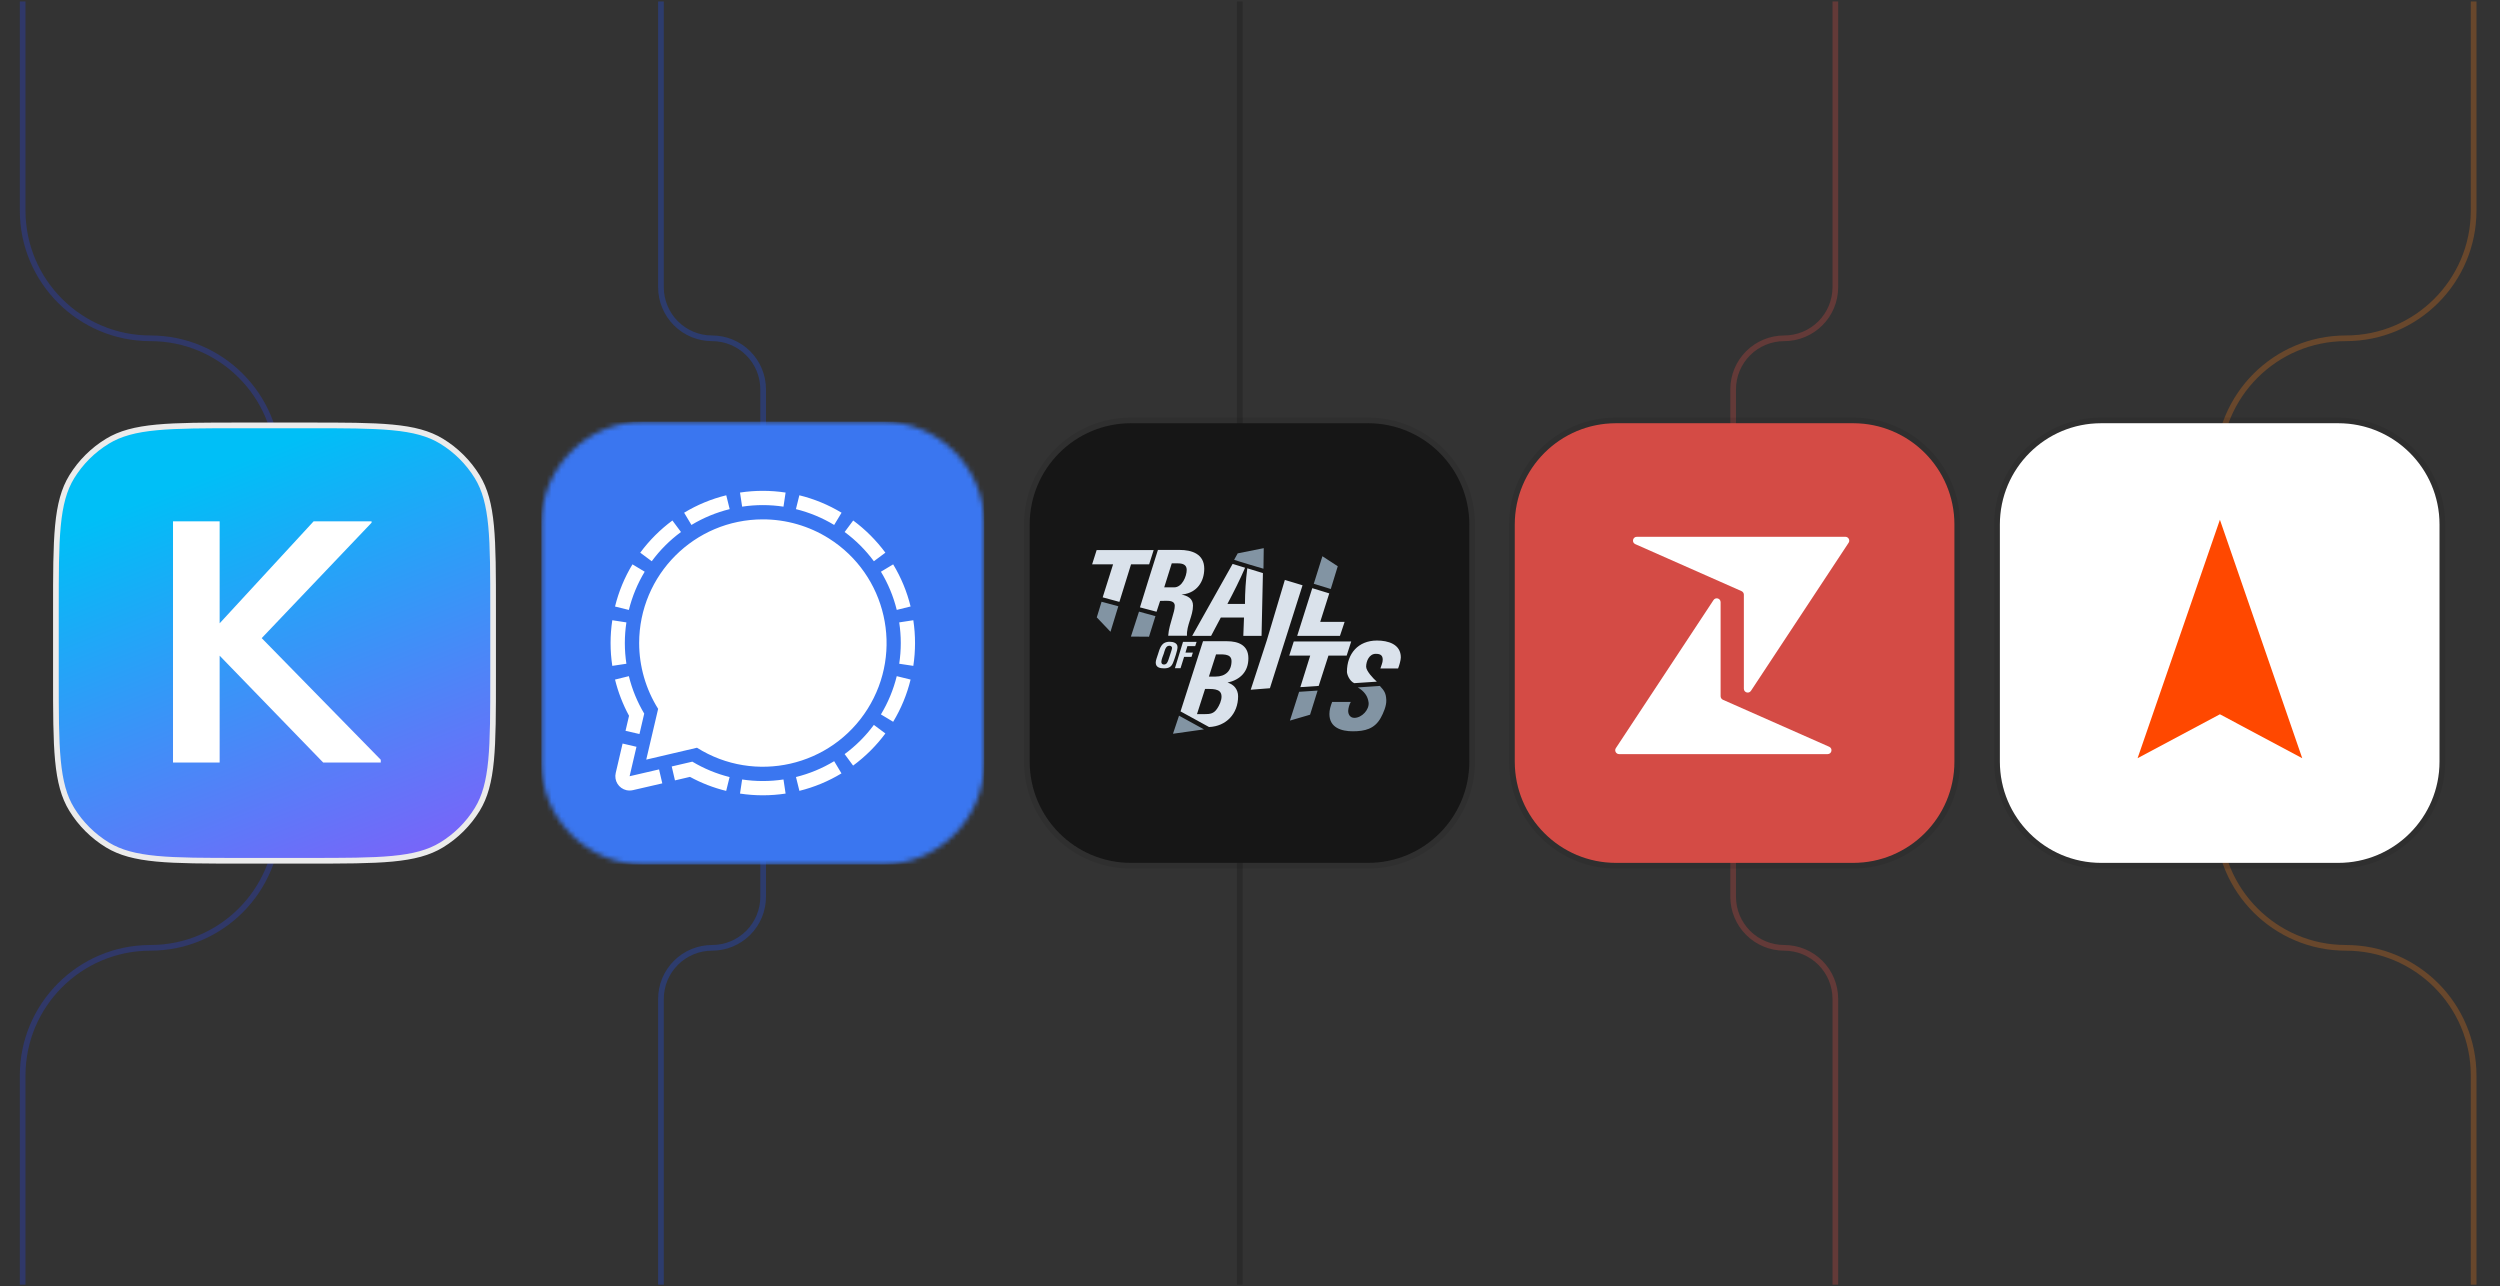
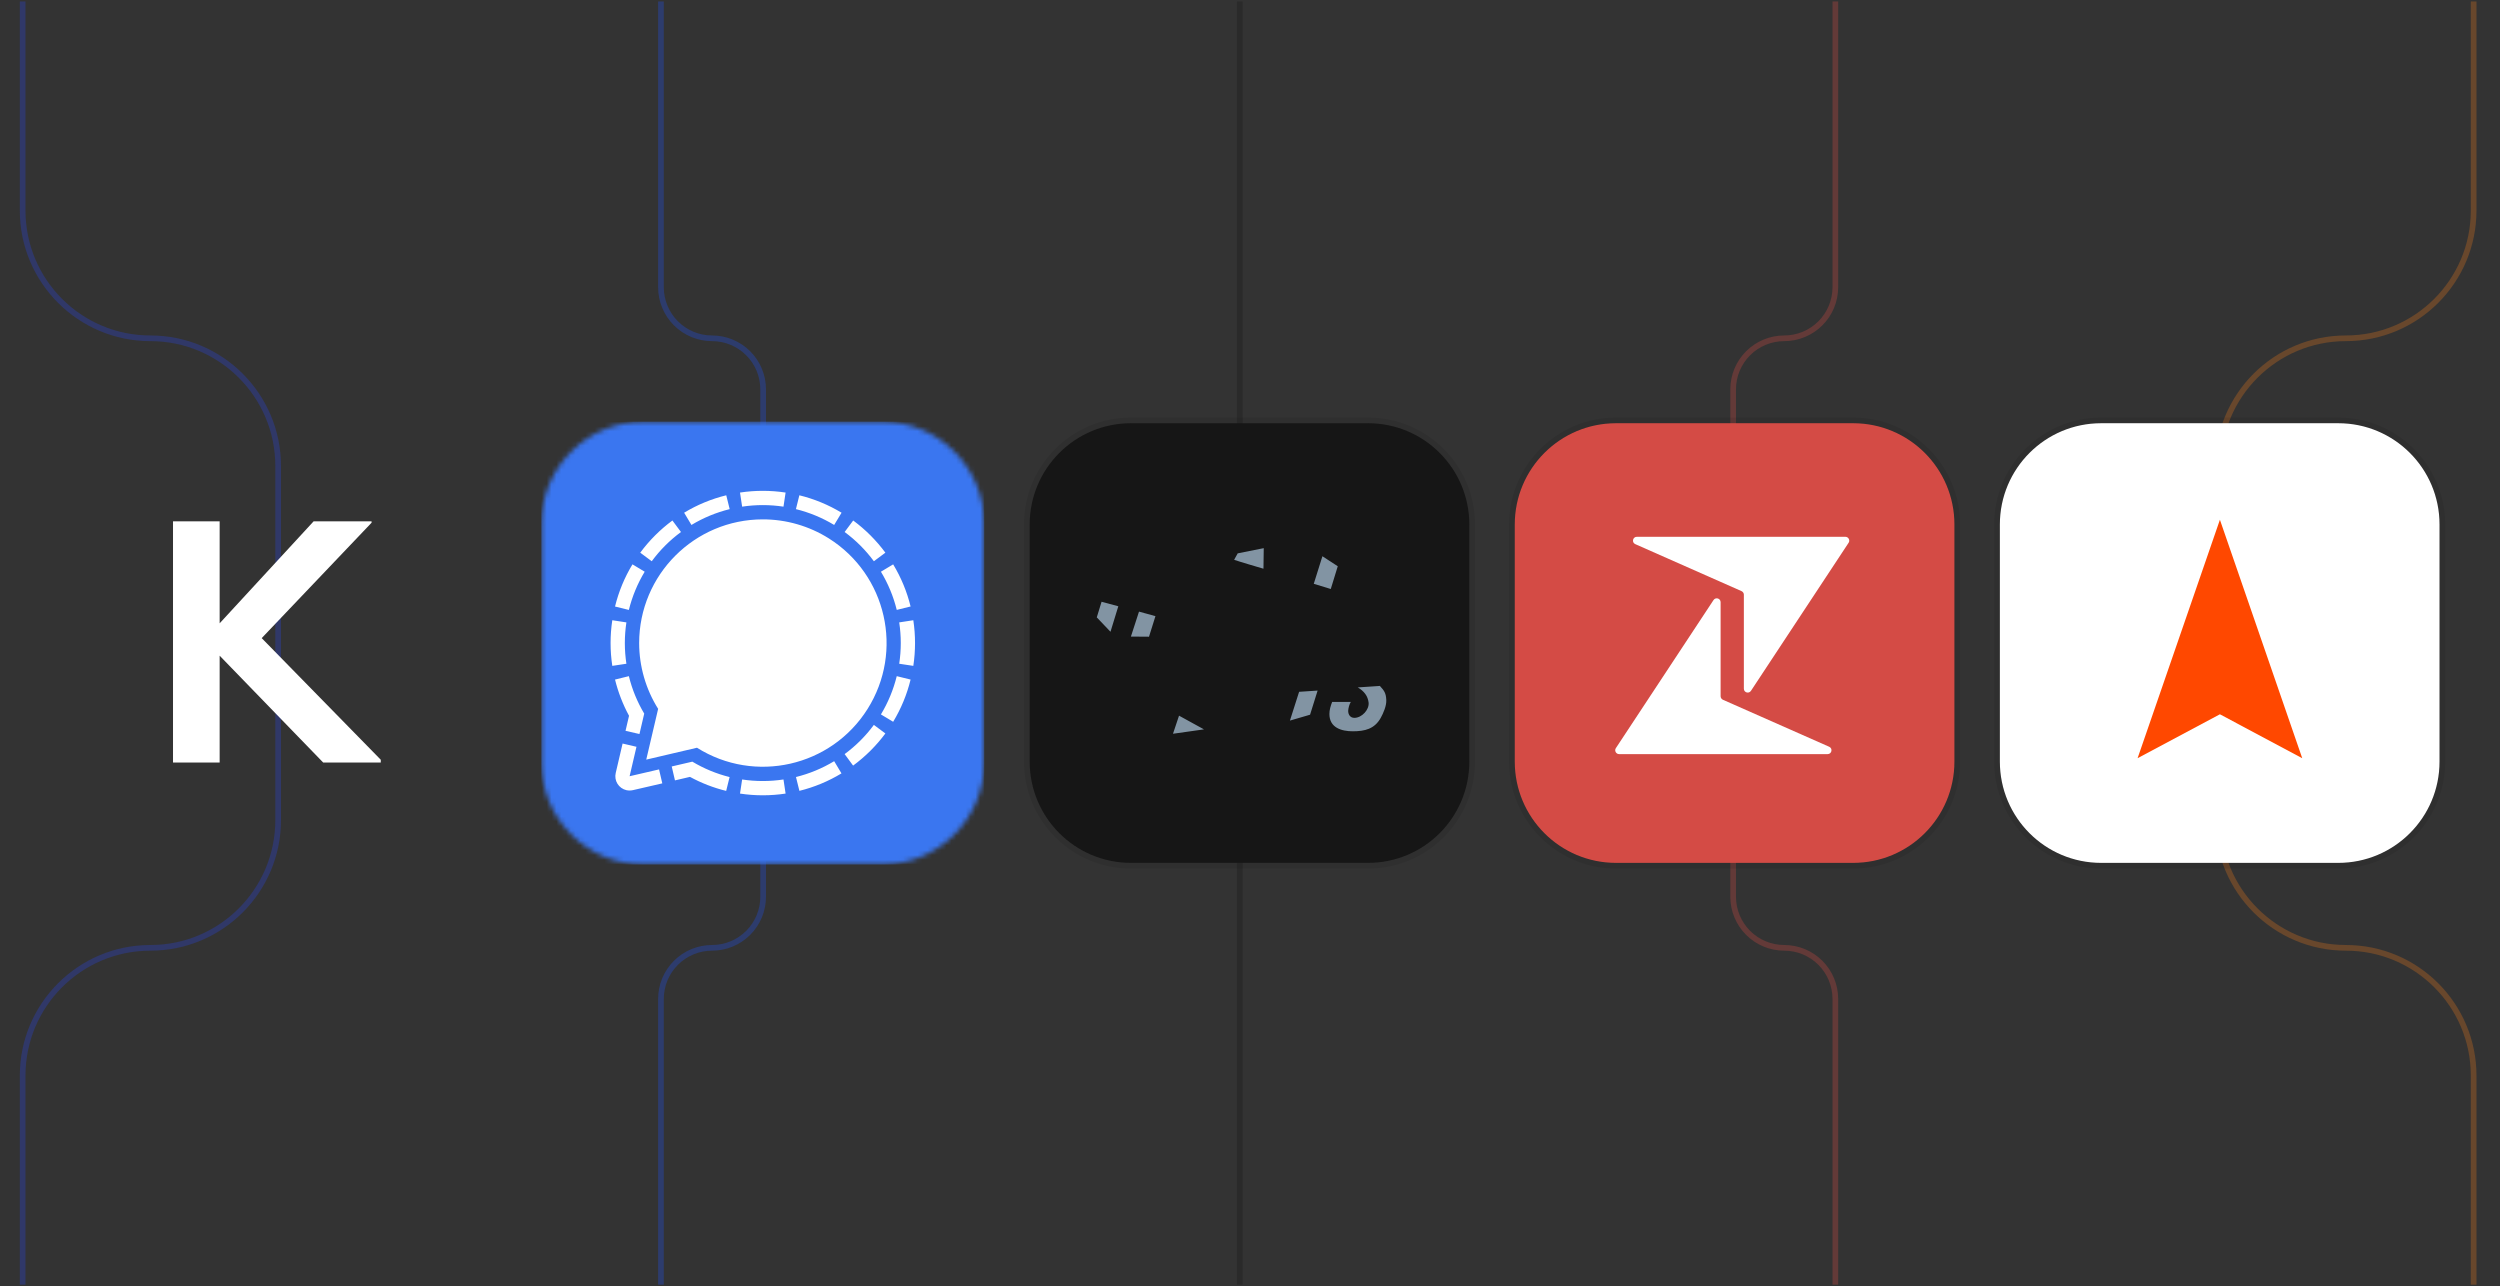
<svg xmlns="http://www.w3.org/2000/svg" width="519" height="267" viewBox="0 0 519 267" fill="none">
  <rect x="0" y="0" width="519" height="267" fill="#333333" stroke="none" />
  <path opacity="0.3" d="M257.383 133.501V0.305" stroke="#161616" stroke-width="1.179" />
  <path opacity="0.3" d="M359.8 133.501V80.839C359.8 78.025 360.917 75.327 362.907 73.338C364.896 71.348 367.595 70.231 370.408 70.231C373.222 70.231 375.92 69.113 377.91 67.123C379.899 65.134 381.017 62.435 381.017 59.622V0.305" stroke="#D44B45" stroke-width="1.179" />
  <path opacity="0.3" d="M460.484 133.501V96.752C460.484 82.105 472.358 70.231 487.006 70.231C501.653 70.231 513.527 58.357 513.527 43.709V0.305" stroke="#E4761B" stroke-width="1.179" />
  <path opacity="0.3" d="M57.746 133.501V96.752C57.746 82.105 45.873 70.231 31.224 70.231C16.578 70.231 4.703 58.357 4.703 43.709V0.305" stroke="#2844E5" stroke-width="1.179" />
  <path opacity="0.3" d="M158.431 133.501V80.839C158.431 78.025 157.313 75.327 155.324 73.338C153.334 71.348 150.636 70.231 147.822 70.231C145.009 70.231 142.311 69.113 140.321 67.123C138.332 65.134 137.214 62.435 137.214 59.622V0.305" stroke="#1F51F4" stroke-width="1.179" />
  <path opacity="0.3" d="M257.383 133.5V266.696" stroke="#161616" stroke-width="1.179" />
  <path opacity="0.3" d="M359.8 133.5V186.162C359.8 188.976 360.917 191.674 362.907 193.663C364.896 195.653 367.595 196.771 370.408 196.771C373.222 196.771 375.92 197.888 377.91 199.878C379.899 201.867 381.017 204.566 381.017 207.379V266.696" stroke="#D44B45" stroke-width="1.179" />
  <path opacity="0.3" d="M460.484 133.5V170.249C460.484 184.896 472.358 196.771 487.006 196.771C501.653 196.771 513.527 208.644 513.527 223.292V266.696" stroke="#E4761B" stroke-width="1.179" />
  <path opacity="0.3" d="M57.746 133.5V170.249C57.746 184.896 45.873 196.771 31.224 196.771C16.578 196.771 4.703 208.644 4.703 223.292V266.696" stroke="#2844E5" stroke-width="1.179" />
  <path opacity="0.3" d="M158.431 133.5V186.162C158.431 188.976 157.313 191.674 155.324 193.663C153.334 195.653 150.636 196.771 147.822 196.771C145.009 196.771 142.311 197.888 140.321 199.878C138.332 201.867 137.214 204.566 137.214 207.379V266.696" stroke="#1F51F4" stroke-width="1.179" />
-   <path d="M50.091 88.312H63.882C71.418 88.312 77.028 88.312 81.448 88.732C85.856 89.149 89.02 89.979 91.675 91.6C94.686 93.436 97.219 95.959 99.068 98.962C100.695 101.606 101.528 104.755 101.948 109.147C102.368 113.546 102.368 119.133 102.368 126.637V140.371C102.368 147.875 102.368 153.462 101.948 157.862C101.528 162.253 100.695 165.401 99.068 168.045C97.22 171.049 94.686 173.571 91.675 175.408C89.02 177.028 85.857 177.858 81.448 178.275C77.027 178.694 71.418 178.695 63.882 178.695H50.091C42.555 178.695 36.946 178.694 32.528 178.275C28.117 177.858 24.955 177.028 22.299 175.408C19.288 173.571 16.755 171.049 14.906 168.045C13.279 165.401 12.446 162.253 12.026 157.862C11.607 153.462 11.605 147.875 11.605 140.371V126.637C11.605 119.133 11.605 113.546 12.026 109.145C12.446 104.755 13.278 101.606 14.906 98.962C16.755 95.959 19.288 93.436 22.299 91.6C24.955 89.979 28.117 89.149 32.527 88.732C36.946 88.314 42.555 88.312 50.091 88.312Z" fill="url(#paint0_linear_3543_9862)" stroke="#EBEBEB" stroke-width="1.179" />
  <path d="M45.599 158.299V136.121L67.092 158.299H79.048V157.723L54.329 132.474L77.141 108.514V108.227H65.109L45.599 129.399V108.227H35.917V158.299H45.599Z" fill="white" />
  <mask id="mask0_3543_9862" style="mask-type:luminance" maskUnits="userSpaceOnUse" x="112" y="87" width="93" height="93">
    <path d="M183.112 87.531H133.606C121.888 87.531 112.389 97.031 112.389 108.748V158.255C112.389 169.973 121.888 179.472 133.606 179.472H183.112C194.83 179.472 204.33 169.973 204.33 158.255V108.748C204.33 97.031 194.83 87.531 183.112 87.531Z" fill="white" />
  </mask>
  <g mask="url(#mask0_3543_9862)">
    <path d="M112.389 87.531V179.472H204.33V87.531H112.389Z" fill="#3A76F0" />
    <path d="M150.771 102.821L151.481 105.695C148.685 106.386 146.009 107.494 143.543 108.981L142.026 106.44C144.74 104.796 147.689 103.576 150.771 102.821ZM165.945 102.821L165.235 105.695C168.031 106.386 170.707 107.494 173.173 108.981L174.709 106.44C171.987 104.798 169.032 103.578 165.945 102.821ZM131.298 117.16C129.655 119.878 128.434 122.83 127.679 125.915L130.551 126.623C131.242 123.828 132.35 121.152 133.838 118.687L131.298 117.16ZM129.717 133.501C129.717 132.064 129.824 130.63 130.04 129.209L127.113 128.76C126.637 131.9 126.637 135.093 127.113 138.233L130.04 137.793C129.825 136.372 129.717 134.938 129.717 133.501ZM174.69 160.554L173.173 158.022C170.711 159.511 168.038 160.619 165.245 161.309L165.955 164.181C169.033 163.419 171.978 162.197 174.69 160.554ZM187.001 133.501C187 134.938 186.892 136.372 186.677 137.793L189.605 138.233C190.08 135.093 190.08 131.9 189.605 128.76L186.677 129.209C186.892 130.63 187.001 132.064 187.001 133.501ZM189.039 141.079L186.165 140.37C185.476 143.168 184.368 145.847 182.879 148.315L185.42 149.842C187.064 147.121 188.284 144.167 189.039 141.079ZM162.651 161.82C159.806 162.25 156.912 162.25 154.067 161.82L153.626 164.747C156.763 165.223 159.954 165.223 163.09 164.747L162.651 161.82ZM181.416 150.489C179.709 152.803 177.663 154.846 175.345 156.549L177.105 158.938C179.657 157.059 181.915 154.811 183.804 152.267L181.416 150.489ZM175.345 110.444C177.663 112.151 179.709 114.197 181.416 116.515L183.804 114.736C181.922 112.19 179.67 109.938 177.124 108.056L175.345 110.444ZM135.302 116.515C137.008 114.197 139.054 112.15 141.371 110.444L139.593 108.056C137.047 109.938 134.795 112.189 132.914 114.736L135.302 116.515ZM185.42 117.16L182.879 118.687C184.368 121.149 185.476 123.822 186.165 126.615L189.039 125.905C188.282 122.824 187.062 119.876 185.42 117.16ZM154.067 105.182C156.912 104.751 159.806 104.751 162.651 105.182L163.09 102.255C159.953 101.779 156.763 101.779 153.626 102.255L154.067 105.182ZM136.819 159.728L130.705 161.146L132.132 155.032L129.25 154.359L127.823 160.473C127.733 160.852 127.719 161.245 127.782 161.629C127.845 162.014 127.982 162.382 128.187 162.713C128.392 163.044 128.661 163.331 128.977 163.559C129.293 163.786 129.651 163.949 130.03 164.037C130.475 164.136 130.934 164.136 131.378 164.037L137.492 162.628L136.819 159.728ZM129.861 151.718L132.752 152.383L133.739 148.146C132.297 145.726 131.222 143.105 130.551 140.37L127.679 141.079C128.325 143.698 129.302 146.224 130.588 148.595L129.861 151.718ZM143.687 158.13L139.45 159.117L140.123 162.009L143.238 161.281C145.608 162.57 148.134 163.548 150.754 164.191L151.463 161.317C148.736 160.638 146.125 159.557 143.714 158.112L143.687 158.13ZM158.359 107.821C144.173 107.831 132.688 119.333 132.688 133.511C132.697 138.339 134.063 143.068 136.63 147.158L134.161 157.698L144.693 155.23C156.698 162.781 172.554 159.18 180.105 147.185C187.656 135.189 184.065 119.333 172.069 111.774C167.962 109.191 163.21 107.82 158.359 107.821Z" fill="white" />
  </g>
  <path d="M284.009 87.859H234.785C223.173 87.859 213.759 97.273 213.759 108.886V158.109C213.759 169.722 223.173 179.135 234.785 179.135H284.009C295.621 179.135 305.035 169.722 305.035 158.109V108.886C305.035 97.273 295.621 87.859 284.009 87.859Z" fill="#161616" />
  <path d="M284.009 87.273H234.785C222.848 87.273 213.17 96.951 213.17 108.889V158.113C213.17 170.051 222.848 179.728 234.785 179.728H284.009C295.947 179.728 305.625 170.051 305.625 158.113V108.889C305.625 96.951 295.947 87.273 284.009 87.273Z" stroke="black" stroke-opacity="0.08" stroke-width="1.179" />
-   <path d="M227.663 114.192L226.725 117.151H231.078L228.916 124.01L232.387 124.949L234.806 117.152H238.563L239.501 114.192H227.663ZM240.839 124.75C241.265 124.722 241.692 124.722 242.12 124.722C242.831 124.722 243.883 124.779 243.883 125.746C243.883 126.429 243.628 127.282 243.428 127.938C243.058 129.274 242.603 130.612 242.518 131.978H246.416C246.302 129.787 247.668 127.88 247.668 125.718C247.668 124.266 246.559 123.668 245.278 123.441L245.648 123.384C248.437 123.014 250.002 120.794 250.002 118.062C250.002 115.017 247.469 114.164 244.851 114.164H240.384C239.102 118.12 237.908 122.103 236.655 126.087L240.098 126.998L240.839 124.75ZM243.257 116.953H244.509C245.449 116.953 246.36 117.18 246.36 118.29C246.36 119.656 245.392 121.933 243.77 121.933H241.692L243.257 116.953ZM258.454 125.376H254.811C256.12 122.9 257.373 120.424 258.482 117.863L255.892 117.066L247.497 132.006H251.425L253.445 128.193H258.254L258.112 132.006H261.897L262.182 118.973L258.938 117.977C258.622 120.431 258.46 122.902 258.454 125.376ZM269.296 132.006H278.175L279.142 129.103H274.077L275.954 123.185L272.426 122.103L269.296 132.006ZM259.166 136.645C259.166 133.942 257.088 133.116 254.697 133.116H249.746L245.079 147.686L250.998 150.93C254.556 150.788 257.031 148.17 257.031 144.556C257.031 143.162 256.178 142.08 254.84 141.71C257.486 141.112 259.166 139.434 259.166 136.645ZM252.677 147.117C251.966 148.17 251.226 148.255 250.03 148.255H248.493L250.173 143.019C251.397 143.076 253.588 142.764 253.588 144.585C253.616 145.382 253.133 146.462 252.677 147.117ZM252.364 140.458H250.97L252.449 135.848C253.56 135.905 255.665 135.536 255.665 137.242C255.665 139.291 254.385 140.458 252.364 140.458ZM266.734 120.396L262.979 132.974L259.649 143.19L263.633 142.877L266.507 133.799L270.406 121.505C269.865 121.364 267.702 120.652 266.734 120.396ZM275.785 136.104H279.569L280.508 133.173H268.585L267.645 136.104H272L269.951 142.649L273.764 142.393L275.785 136.104ZM290.24 138.779C290.468 138.238 290.81 137.043 290.81 136.474C290.81 133.713 288.134 132.974 285.858 132.974C281.959 132.974 279.626 135.705 279.626 139.462C279.626 140.003 280.138 141.369 281.134 141.824L285.83 141.511C285.033 140.828 283.61 139.263 283.61 138.409C283.61 137.242 284.264 135.735 285.602 135.735C286.512 135.735 287.053 135.991 287.053 136.958C287.053 137.584 286.74 138.182 286.569 138.779H290.24ZM242.831 133.23C241.066 133.23 240.81 134.54 240.355 135.934C240.213 136.446 239.929 137.043 239.929 137.556C239.929 138.58 240.839 138.751 241.664 138.751C242.688 138.751 243.229 138.409 243.571 137.47C243.827 136.816 244.453 135.023 244.453 134.369C244.481 133.486 243.571 133.23 242.831 133.23ZM243.315 134.51C243.315 134.739 243.058 135.478 242.973 135.735L242.575 136.958C242.404 137.413 242.233 137.954 241.636 137.954C241.294 137.954 241.094 137.755 241.094 137.413C241.094 136.958 241.436 136.133 241.607 135.677C241.75 135.222 241.949 134.283 242.461 134.112C242.575 134.083 242.688 134.055 242.831 134.055C243.058 134.055 243.344 134.283 243.315 134.51ZM248.124 134.141L248.409 133.258H245.591L243.913 138.722H245.079L245.819 136.361H247.356L247.64 135.478H246.103L246.501 134.141H248.124Z" fill="#DAE2EB" />
  <path d="M277.719 117.553L276.268 122.277L272.739 121.196L274.532 115.475L277.719 117.553ZM281.163 149.027C282.727 149.027 284.293 147.319 284.122 145.839C283.952 144.473 283.184 143.477 281.874 142.709L286.456 142.396C287.309 143.335 287.736 143.819 287.794 145.327C287.85 146.522 287.196 148.031 286.627 149.055C285.345 151.331 283.325 151.816 280.85 151.816C278.488 151.816 275.984 151.075 275.984 148.23C275.984 147.377 276.24 146.522 276.553 145.725H280.423C280.109 146.238 279.91 147.006 279.882 147.576C279.882 148.343 280.309 149.027 281.163 149.027ZM267.788 149.596L269.694 143.62L273.536 143.364L271.97 148.373L267.788 149.596ZM249.945 151.417L243.513 152.327L244.766 148.572L249.945 151.417ZM262.295 118.065L259.222 117.155C258.369 116.898 256.206 116.244 256.206 116.216L256.946 114.878L262.353 113.797L262.295 118.065ZM228.687 124.924L232.16 125.862L230.538 131.156L227.691 128.168L228.687 124.924ZM239.871 127.911L238.533 132.18L234.778 132.152C235.148 130.985 236.086 128.14 236.456 126.973L239.871 127.911Z" fill="#8294A3" />
  <path d="M384.714 87.859H335.49C323.878 87.859 314.464 97.273 314.464 108.886V158.109C314.464 169.722 323.878 179.135 335.49 179.135H384.714C396.326 179.135 405.74 169.722 405.74 158.109V108.886C405.74 97.273 396.326 87.859 384.714 87.859Z" fill="#D44B45" />
  <path d="M384.713 87.273H335.49C323.552 87.273 313.874 96.951 313.874 108.889V158.113C313.874 170.051 323.552 179.728 335.49 179.728H384.713C396.651 179.728 406.329 170.051 406.329 158.113V108.889C406.329 96.951 396.651 87.273 384.713 87.273Z" stroke="black" stroke-opacity="0.08" stroke-width="1.179" />
  <path d="M383.098 111.438H339.813C338.944 111.438 338.693 112.616 339.485 112.963L361.543 122.718C361.833 122.852 362.026 123.142 362.026 123.451V142.979C362.026 143.771 363.049 144.08 363.494 143.424L383.775 112.674C384.123 112.152 383.736 111.438 383.098 111.438Z" fill="white" />
  <path d="M336.126 156.554H379.411C380.28 156.554 380.531 155.375 379.739 155.027L357.681 145.273C357.54 145.209 357.419 145.106 357.334 144.976C357.248 144.846 357.201 144.694 357.198 144.539V125.012C357.198 124.22 356.175 123.911 355.73 124.568L335.449 155.317C335.101 155.838 335.488 156.554 336.126 156.554Z" fill="white" />
  <path d="M485.421 87.859H436.197C424.585 87.859 415.171 97.273 415.171 108.886V158.109C415.171 169.722 424.585 179.135 436.197 179.135H485.421C497.033 179.135 506.447 169.722 506.447 158.109V108.886C506.447 97.273 497.033 87.859 485.421 87.859Z" fill="white" />
  <path d="M485.421 87.273H436.198C424.26 87.273 414.582 96.951 414.582 108.889V158.113C414.582 170.051 424.26 179.728 436.198 179.728H485.421C497.359 179.728 507.037 170.051 507.037 158.113V108.889C507.037 96.951 497.359 87.273 485.421 87.273Z" stroke="black" stroke-opacity="0.08" stroke-width="1.179" />
  <path d="M460.853 107.898L477.945 157.405L460.853 148.285L443.762 157.405L460.853 107.898Z" fill="#FF4800" />
  <defs>
    <linearGradient id="paint0_linear_3543_9862" x1="55.218" y1="93.617" x2="88.812" y2="177.896" gradientUnits="userSpaceOnUse">
      <stop stop-color="#00BFF7" />
      <stop offset="1" stop-color="#7964F9" />
    </linearGradient>
  </defs>
</svg>